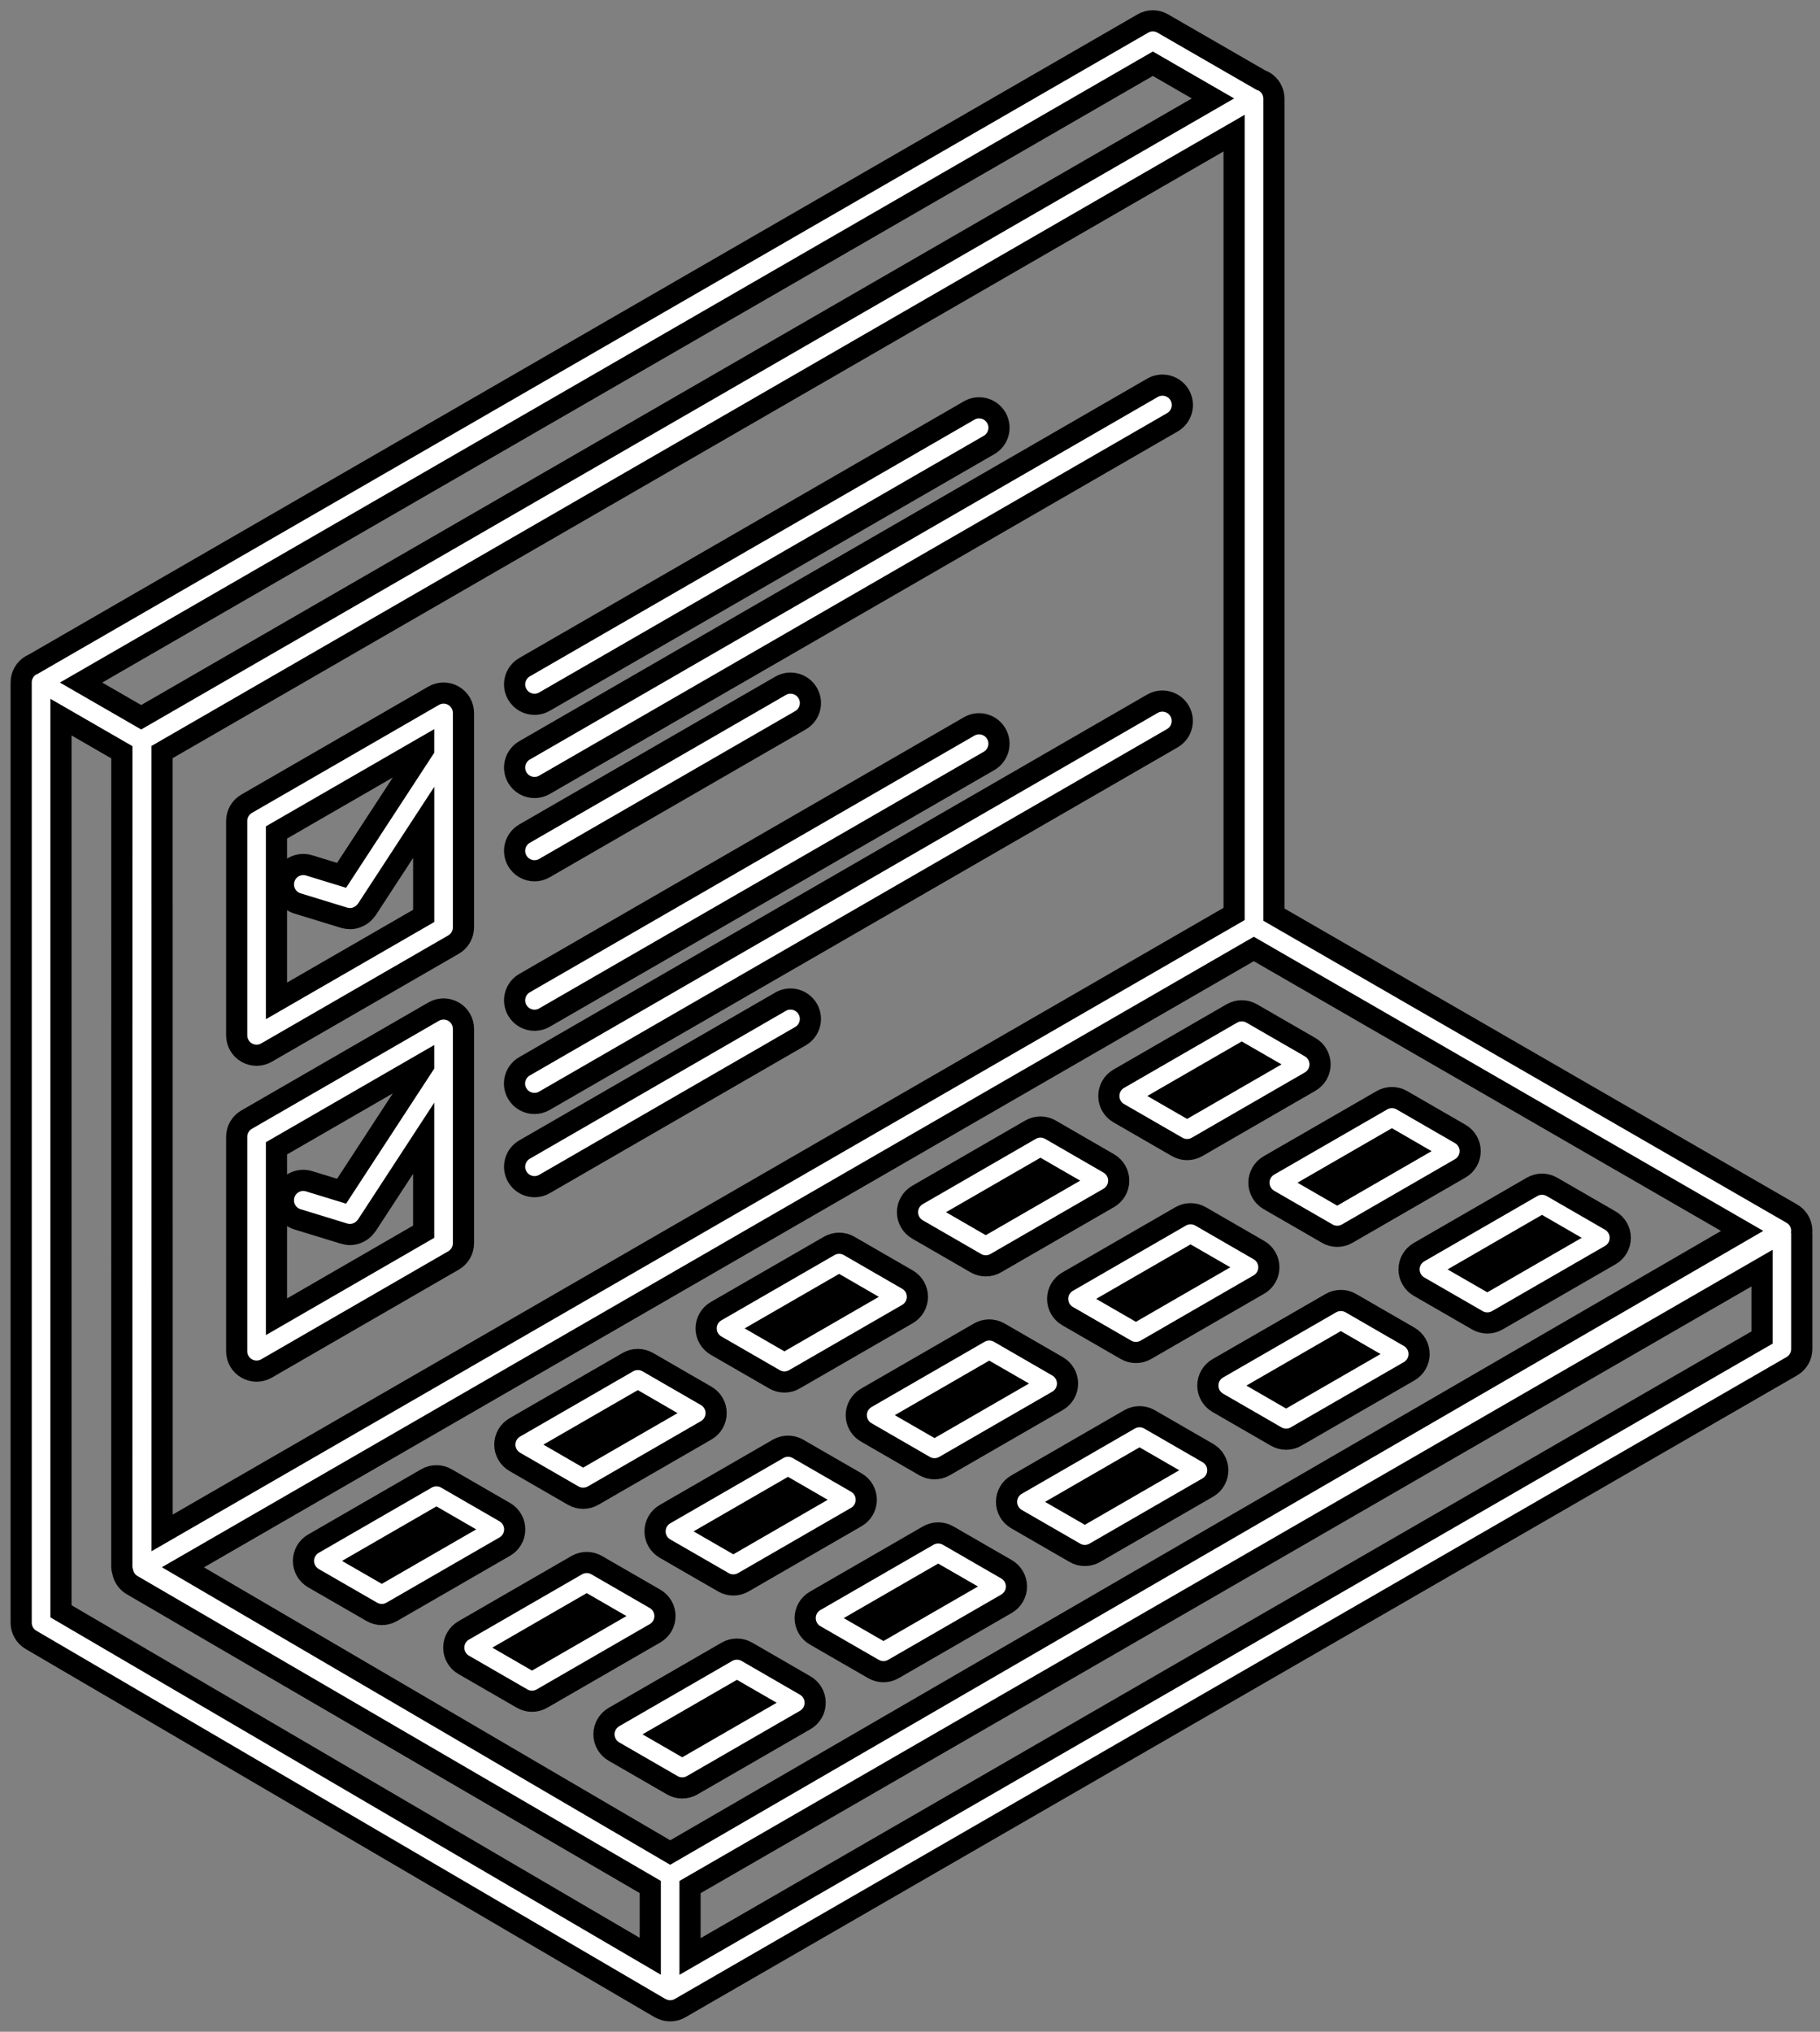
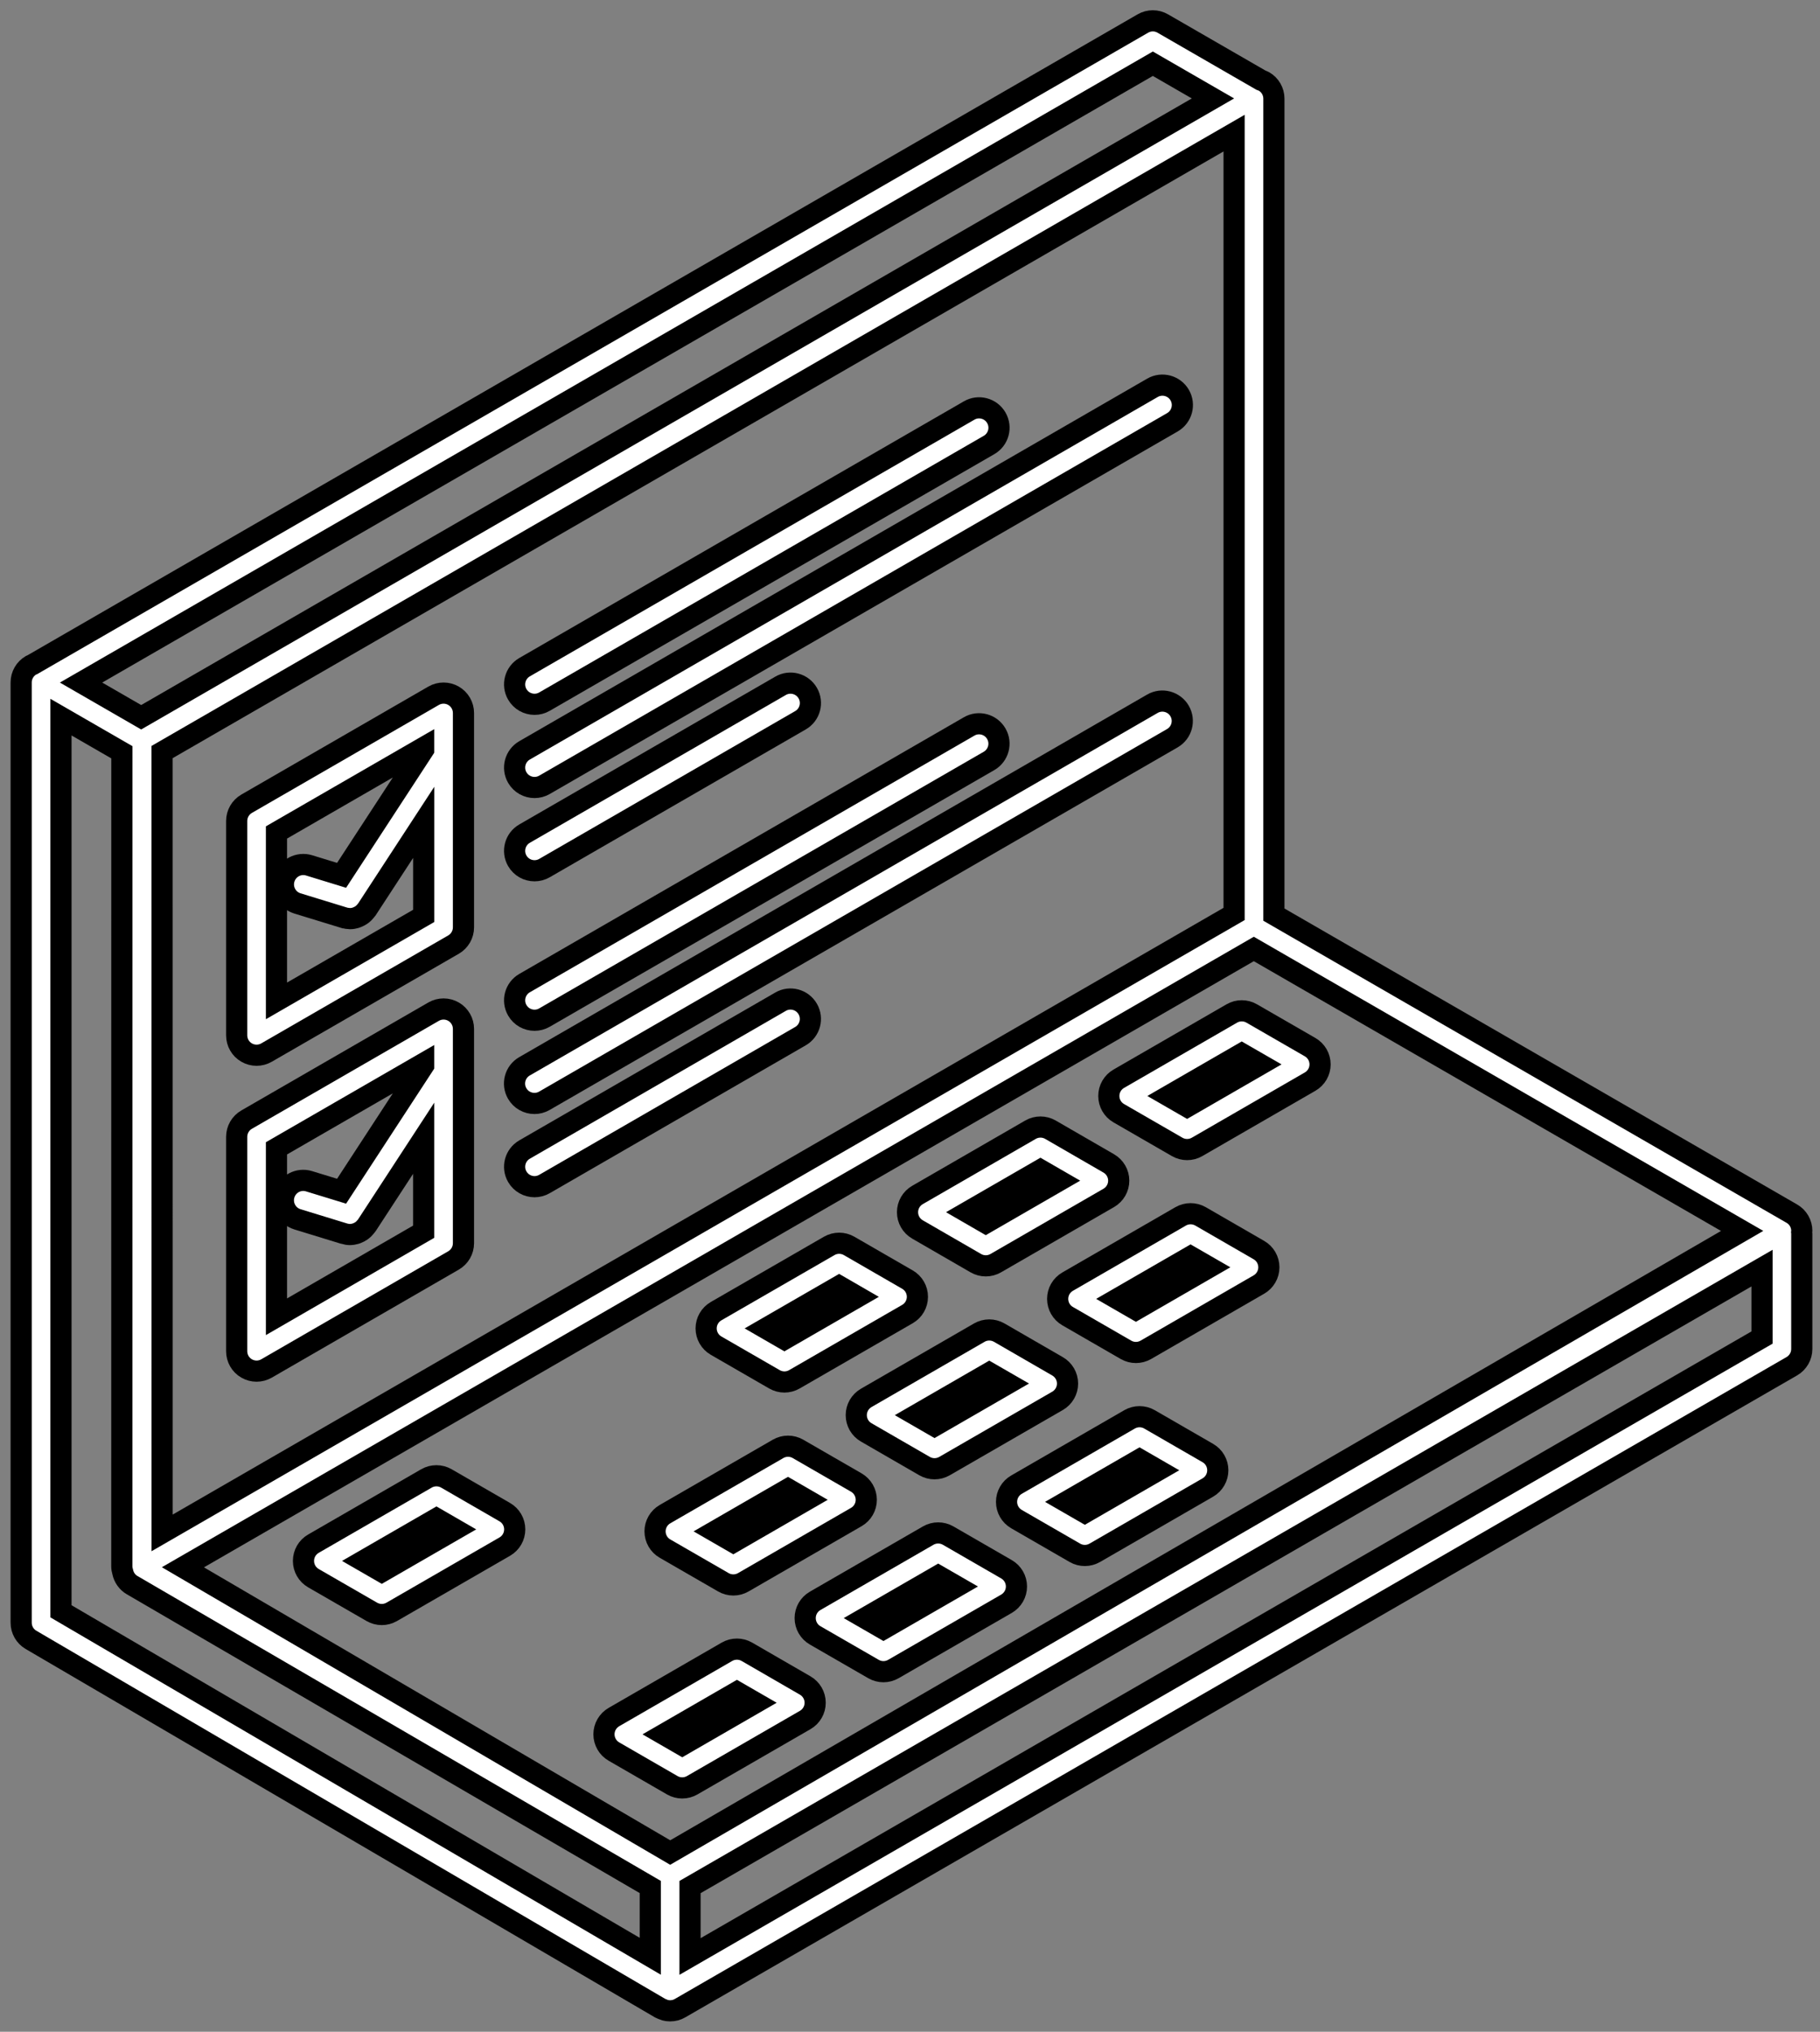
<svg xmlns="http://www.w3.org/2000/svg" width="86" height="96" viewBox="0 0 86 96" fill="none">
  <rect x="0" y="0" width="86" height="96" fill="#808080" stroke="none" />
  <path d="M85.14 58.158C85.14 57.823 84.962 57.512 84.67 57.344L60.195 43.215V4.661C60.195 4.325 60.016 4.014 59.725 3.847C59.681 3.821 59.633 3.807 59.587 3.79L54.944 1.111C54.652 0.942 54.295 0.942 54.004 1.111L1.527 31.408C1.508 31.416 1.488 31.421 1.47 31.431C1.179 31.599 1 31.909 1 32.245V76.671C1 77.005 1.177 77.314 1.465 77.482L31.19 94.882L31.192 94.883L31.195 94.885C31.244 94.912 31.296 94.929 31.347 94.948C31.373 94.957 31.396 94.971 31.422 94.978C31.502 94.999 31.583 95.01 31.665 95.01C31.746 95.01 31.828 94.999 31.907 94.979C31.986 94.958 32.063 94.926 32.135 94.884L84.669 64.553C84.961 64.384 85.139 64.074 85.139 63.738V58.287C85.139 58.265 85.132 58.243 85.131 58.222C85.133 58.201 85.14 58.18 85.14 58.158ZM7.659 35.534L58.314 6.29V43.184L7.661 72.428L7.659 35.534ZM31.669 87.531L8.643 74.053L59.246 44.838L82.322 58.16L31.669 87.531ZM54.475 3.011L57.316 4.651L6.671 33.89L3.83 32.251L54.475 3.011ZM2.881 33.884L5.758 35.544L5.756 74.004C5.756 74.097 5.773 74.187 5.798 74.273C5.853 74.531 6.008 74.759 6.241 74.895L30.727 89.159V92.432L2.881 76.133V33.884ZM83.26 63.198L32.606 92.443V89.162L83.26 59.918V63.198Z" fill="white" stroke="black" />
  <path d="M24.322 72.262C24.322 71.926 24.143 71.615 23.852 71.448L21.092 69.854C20.801 69.687 20.442 69.687 20.152 69.854L14.81 72.938C14.518 73.106 14.34 73.417 14.34 73.752C14.34 74.088 14.518 74.399 14.81 74.567L17.57 76.159C17.715 76.242 17.877 76.285 18.04 76.285C18.203 76.285 18.364 76.242 18.51 76.159L23.852 73.076C24.143 72.908 24.322 72.598 24.322 72.262ZM18.041 74.259L17.162 73.752L20.623 71.754L21.502 72.262L18.041 74.259Z" fill="white" stroke="black" />
-   <path d="M24.326 69.073L27.085 70.666C27.23 70.75 27.393 70.792 27.555 70.792C27.718 70.792 27.881 70.75 28.026 70.666L33.369 67.582C33.661 67.414 33.839 67.104 33.839 66.768C33.839 66.432 33.661 66.121 33.369 65.954L30.609 64.36C30.319 64.192 29.96 64.192 29.669 64.36L24.326 67.444C24.034 67.612 23.855 67.923 23.855 68.258C23.855 68.594 24.035 68.904 24.326 69.073ZM30.139 66.259L31.018 66.768L27.555 68.767L26.676 68.258L30.139 66.259Z" fill="white" stroke="black" />
  <path d="M33.837 63.58L36.596 65.172C36.741 65.256 36.904 65.298 37.066 65.298C37.229 65.298 37.392 65.256 37.536 65.172L42.88 62.088C43.171 61.92 43.35 61.609 43.35 61.274C43.35 60.938 43.171 60.627 42.88 60.46L40.122 58.868C39.832 58.7 39.474 58.7 39.182 58.868L33.837 61.952C33.546 62.12 33.367 62.43 33.367 62.766C33.367 63.102 33.546 63.412 33.837 63.58ZM39.651 60.767L40.528 61.274L37.065 63.273L36.187 62.766L39.651 60.767Z" fill="white" stroke="black" />
  <path d="M43.353 58.09L46.111 59.684C46.256 59.768 46.418 59.81 46.581 59.81C46.744 59.81 46.906 59.768 47.051 59.684L52.393 56.6C52.684 56.431 52.863 56.121 52.863 55.785C52.863 55.451 52.684 55.139 52.393 54.971L49.635 53.377C49.344 53.21 48.985 53.21 48.695 53.377L43.353 56.462C43.062 56.63 42.883 56.94 42.883 57.276C42.883 57.611 43.062 57.922 43.353 58.09ZM49.164 55.278L50.042 55.785L46.58 57.784L45.702 57.276L49.164 55.278Z" fill="white" stroke="black" />
  <path d="M58.206 47.886L52.865 50.97C52.573 51.138 52.395 51.448 52.395 51.784C52.395 52.12 52.573 52.431 52.865 52.598L55.624 54.19C55.77 54.274 55.932 54.316 56.094 54.316C56.257 54.316 56.42 54.274 56.565 54.19L61.906 51.106C62.198 50.938 62.377 50.627 62.377 50.292C62.377 49.956 62.198 49.645 61.906 49.477L59.147 47.886C58.854 47.717 58.496 47.718 58.206 47.886ZM56.094 52.291L55.215 51.784L58.676 49.785L59.556 50.292L56.094 52.291Z" fill="white" stroke="black" />
-   <path d="M31.422 76.358C31.422 76.022 31.243 75.711 30.951 75.544L28.194 73.952C27.903 73.784 27.544 73.784 27.253 73.952L21.912 77.036C21.62 77.204 21.441 77.514 21.441 77.85C21.441 78.186 21.62 78.497 21.912 78.664L24.669 80.256C24.814 80.34 24.977 80.382 25.14 80.382C25.302 80.382 25.465 80.34 25.61 80.256L30.951 77.172C31.243 77.005 31.422 76.695 31.422 76.358ZM25.14 78.357L24.263 77.85L27.724 75.851L28.602 76.358L25.14 78.357Z" fill="white" stroke="black" />
  <path d="M40.464 70.049L37.706 68.458C37.416 68.29 37.056 68.29 36.766 68.458L31.423 71.542C31.132 71.71 30.953 72.02 30.953 72.356C30.953 72.692 31.132 73.003 31.423 73.17L34.182 74.762C34.327 74.846 34.489 74.888 34.652 74.888C34.815 74.888 34.977 74.846 35.122 74.762L40.464 71.678C40.755 71.51 40.934 71.199 40.934 70.864C40.934 70.528 40.755 70.218 40.464 70.049ZM34.652 72.863L33.774 72.356L37.236 70.357L38.113 70.864L34.652 72.863Z" fill="white" stroke="black" />
  <path d="M43.689 69.272C43.834 69.356 43.996 69.398 44.159 69.398C44.322 69.398 44.483 69.356 44.629 69.272L49.974 66.188C50.265 66.019 50.444 65.709 50.444 65.373C50.444 65.038 50.265 64.727 49.974 64.559L47.215 62.965C46.924 62.798 46.565 62.798 46.275 62.965L40.931 66.05C40.64 66.219 40.461 66.529 40.461 66.865C40.461 67.2 40.64 67.512 40.931 67.679L43.689 69.272ZM46.745 64.865L47.623 65.371L44.159 67.371L43.282 66.865L46.745 64.865Z" fill="white" stroke="black" />
  <path d="M53.205 63.778C53.349 63.861 53.512 63.904 53.675 63.904C53.837 63.904 54 63.861 54.145 63.778L59.486 60.694C59.778 60.525 59.957 60.215 59.957 59.879C59.957 59.544 59.778 59.232 59.486 59.065L56.729 57.473C56.438 57.306 56.079 57.306 55.788 57.473L50.447 60.557C50.155 60.726 49.977 61.036 49.977 61.371C49.977 61.707 50.155 62.019 50.447 62.186L53.205 63.778ZM56.258 59.373L57.136 59.879L53.675 61.878L52.797 61.371L56.258 59.373Z" fill="white" stroke="black" />
-   <path d="M59.488 55.881C59.488 56.216 59.667 56.528 59.958 56.696L62.717 58.289C62.862 58.373 63.025 58.415 63.187 58.415C63.35 58.415 63.513 58.373 63.657 58.289L68.999 55.205C69.291 55.037 69.469 54.727 69.469 54.391C69.469 54.055 69.291 53.744 68.999 53.577L66.241 51.985C65.951 51.818 65.594 51.818 65.301 51.985L59.958 55.067C59.667 55.234 59.488 55.545 59.488 55.881ZM65.771 53.884L66.648 54.391L63.187 56.389L62.309 55.882L65.771 53.884Z" fill="white" stroke="black" />
  <path d="M38.049 79.639L35.291 78.045C35.001 77.878 34.641 77.878 34.351 78.045L29.009 81.13C28.718 81.299 28.539 81.609 28.539 81.945C28.539 82.28 28.718 82.592 29.009 82.759L31.767 84.352C31.912 84.436 32.075 84.478 32.237 84.478C32.4 84.478 32.562 84.436 32.707 84.352L38.049 81.268C38.34 81.1 38.519 80.789 38.519 80.454C38.519 80.119 38.34 79.808 38.049 79.639ZM32.238 82.453L31.36 81.946L34.822 79.947L35.7 80.454L32.238 82.453Z" fill="white" stroke="black" />
  <path d="M47.56 74.147L44.801 72.555C44.51 72.388 44.151 72.388 43.861 72.555L38.517 75.64C38.225 75.809 38.047 76.119 38.047 76.454C38.047 76.79 38.225 77.101 38.517 77.269L41.275 78.86C41.421 78.943 41.582 78.986 41.745 78.986C41.908 78.986 42.069 78.943 42.215 78.86L47.56 75.776C47.851 75.607 48.03 75.297 48.03 74.961C48.03 74.626 47.851 74.314 47.56 74.147ZM41.746 76.96L40.869 76.454L44.332 74.455L45.21 74.961L41.746 76.96Z" fill="white" stroke="black" />
  <path d="M57.074 68.655L54.316 67.063C54.026 66.896 53.667 66.896 53.376 67.063L48.033 70.148C47.741 70.316 47.562 70.627 47.562 70.962C47.562 71.298 47.741 71.609 48.033 71.777L50.791 73.369C50.935 73.453 51.098 73.495 51.261 73.495C51.423 73.495 51.586 73.453 51.731 73.369L57.074 70.284C57.366 70.115 57.544 69.805 57.544 69.469C57.544 69.133 57.365 68.822 57.074 68.655ZM51.261 71.469L50.382 70.962L53.846 68.962L54.724 69.469L51.261 71.469Z" fill="white" stroke="black" />
-   <path d="M66.586 63.163L63.828 61.571C63.538 61.404 63.18 61.404 62.888 61.571L57.544 64.653C57.253 64.821 57.074 65.132 57.074 65.467C57.074 65.802 57.253 66.113 57.544 66.282L60.302 67.875C60.447 67.959 60.61 68.001 60.772 68.001C60.935 68.001 61.098 67.959 61.242 67.875L66.586 64.791C66.877 64.623 67.056 64.313 67.056 63.977C67.056 63.641 66.877 63.331 66.586 63.163ZM60.772 65.975L59.895 65.468L63.358 63.47L64.235 63.977L60.772 65.975Z" fill="white" stroke="black" />
-   <path d="M66.582 59.978C66.582 60.314 66.761 60.625 67.052 60.792L69.81 62.383C69.956 62.467 70.118 62.509 70.28 62.509C70.443 62.509 70.605 62.467 70.75 62.383L76.093 59.301C76.384 59.133 76.563 58.822 76.563 58.487C76.563 58.152 76.384 57.84 76.093 57.672L73.334 56.079C73.044 55.911 72.684 55.911 72.394 56.079L67.052 59.164C66.761 59.332 66.582 59.642 66.582 59.978ZM72.863 57.979L73.741 58.486L70.279 60.484L69.402 59.978L72.863 57.979Z" fill="white" stroke="black" />
  <path d="M21.43 47.8C21.139 47.632 20.78 47.632 20.489 47.8L11.654 52.901C11.362 53.069 11.184 53.38 11.184 53.715V63.845C11.184 64.18 11.362 64.492 11.654 64.659C11.799 64.743 11.961 64.785 12.124 64.785C12.287 64.785 12.449 64.743 12.594 64.659L21.43 59.555C21.721 59.387 21.9 59.077 21.9 58.741V48.614C21.9 48.279 21.721 47.968 21.43 47.8ZM13.064 62.216V54.258L20.019 50.242V50.343L16.141 56.284L14.606 55.814C14.109 55.659 13.584 55.941 13.432 56.437C13.28 56.934 13.559 57.459 14.055 57.612L16.266 58.29C16.268 58.291 16.27 58.29 16.271 58.291C16.36 58.317 16.45 58.331 16.54 58.331H16.541H16.544C16.633 58.33 16.721 58.313 16.806 58.289C16.832 58.28 16.855 58.27 16.881 58.261C16.94 58.238 16.996 58.208 17.052 58.173C17.075 58.156 17.1 58.141 17.122 58.123C17.173 58.083 17.218 58.036 17.26 57.985C17.277 57.964 17.296 57.946 17.312 57.923C17.317 57.916 17.324 57.912 17.328 57.905L20.019 53.782V58.198L13.064 62.216Z" fill="white" stroke="black" />
  <path d="M25.258 48.206C25.418 48.206 25.58 48.166 25.727 48.08L46.734 35.953C47.184 35.693 47.339 35.117 47.078 34.668C46.818 34.218 46.241 34.063 45.794 34.324L24.787 46.451C24.337 46.71 24.183 47.286 24.443 47.735C24.617 48.038 24.933 48.206 25.258 48.206Z" fill="white" stroke="black" />
  <path d="M54.455 33.251L24.783 50.383C24.333 50.642 24.179 51.218 24.439 51.667C24.614 51.969 24.929 52.137 25.254 52.137C25.414 52.137 25.576 52.097 25.724 52.011L55.396 34.88C55.846 34.62 56 34.045 55.74 33.595C55.479 33.146 54.904 32.992 54.455 33.251Z" fill="white" stroke="black" />
  <path d="M36.883 47.33L24.787 54.315C24.337 54.575 24.183 55.15 24.443 55.599C24.618 55.901 24.933 56.07 25.258 56.07C25.418 56.07 25.58 56.029 25.727 55.944L37.823 48.958C38.273 48.699 38.428 48.123 38.167 47.674C37.907 47.224 37.33 47.069 36.883 47.33Z" fill="white" stroke="black" />
  <path d="M21.43 32.874C21.139 32.706 20.78 32.706 20.489 32.874L11.654 37.976C11.362 38.145 11.184 38.455 11.184 38.791V48.919C11.184 49.255 11.362 49.566 11.654 49.733C11.799 49.817 11.961 49.859 12.124 49.859C12.287 49.859 12.449 49.817 12.594 49.733L21.43 44.631C21.721 44.463 21.9 44.153 21.9 43.817V33.689C21.9 33.352 21.721 33.042 21.43 32.874ZM13.064 47.291V39.333L20.019 35.317V35.418L16.141 41.359L14.608 40.889C14.109 40.736 13.585 41.016 13.434 41.513C13.281 42.009 13.561 42.535 14.057 42.687L16.266 43.364C16.268 43.364 16.27 43.364 16.271 43.365C16.347 43.388 16.425 43.397 16.503 43.4C16.516 43.4 16.528 43.405 16.541 43.405C16.547 43.405 16.552 43.403 16.556 43.403C16.641 43.403 16.724 43.388 16.805 43.364C16.833 43.355 16.858 43.344 16.885 43.333C16.943 43.31 16.997 43.283 17.05 43.249C17.075 43.232 17.101 43.215 17.125 43.197C17.174 43.157 17.217 43.113 17.258 43.063C17.277 43.041 17.298 43.022 17.315 42.996C17.32 42.991 17.325 42.986 17.33 42.979L20.021 38.856V43.276L13.064 47.291Z" fill="white" stroke="black" />
  <path d="M25.258 33.278C25.418 33.278 25.58 33.238 25.727 33.152L46.735 21.025C47.185 20.765 47.34 20.19 47.079 19.74C46.819 19.29 46.241 19.136 45.795 19.396L24.787 31.524C24.337 31.783 24.183 32.359 24.443 32.808C24.617 33.11 24.933 33.278 25.258 33.278Z" fill="white" stroke="black" />
  <path d="M54.458 18.323L24.787 35.454C24.337 35.714 24.183 36.289 24.443 36.739C24.618 37.04 24.933 37.209 25.258 37.209C25.418 37.209 25.58 37.168 25.727 37.083L55.4 19.952C55.85 19.692 56.004 19.117 55.744 18.667C55.482 18.218 54.907 18.064 54.458 18.323Z" fill="white" stroke="black" />
  <path d="M25.258 41.143C25.418 41.143 25.58 41.102 25.727 41.017L37.824 34.032C38.274 33.773 38.429 33.198 38.168 32.748C37.908 32.298 37.331 32.144 36.884 32.404L24.787 39.388C24.337 39.648 24.183 40.223 24.443 40.673C24.617 40.975 24.933 41.143 25.258 41.143Z" fill="white" stroke="black" />
</svg>